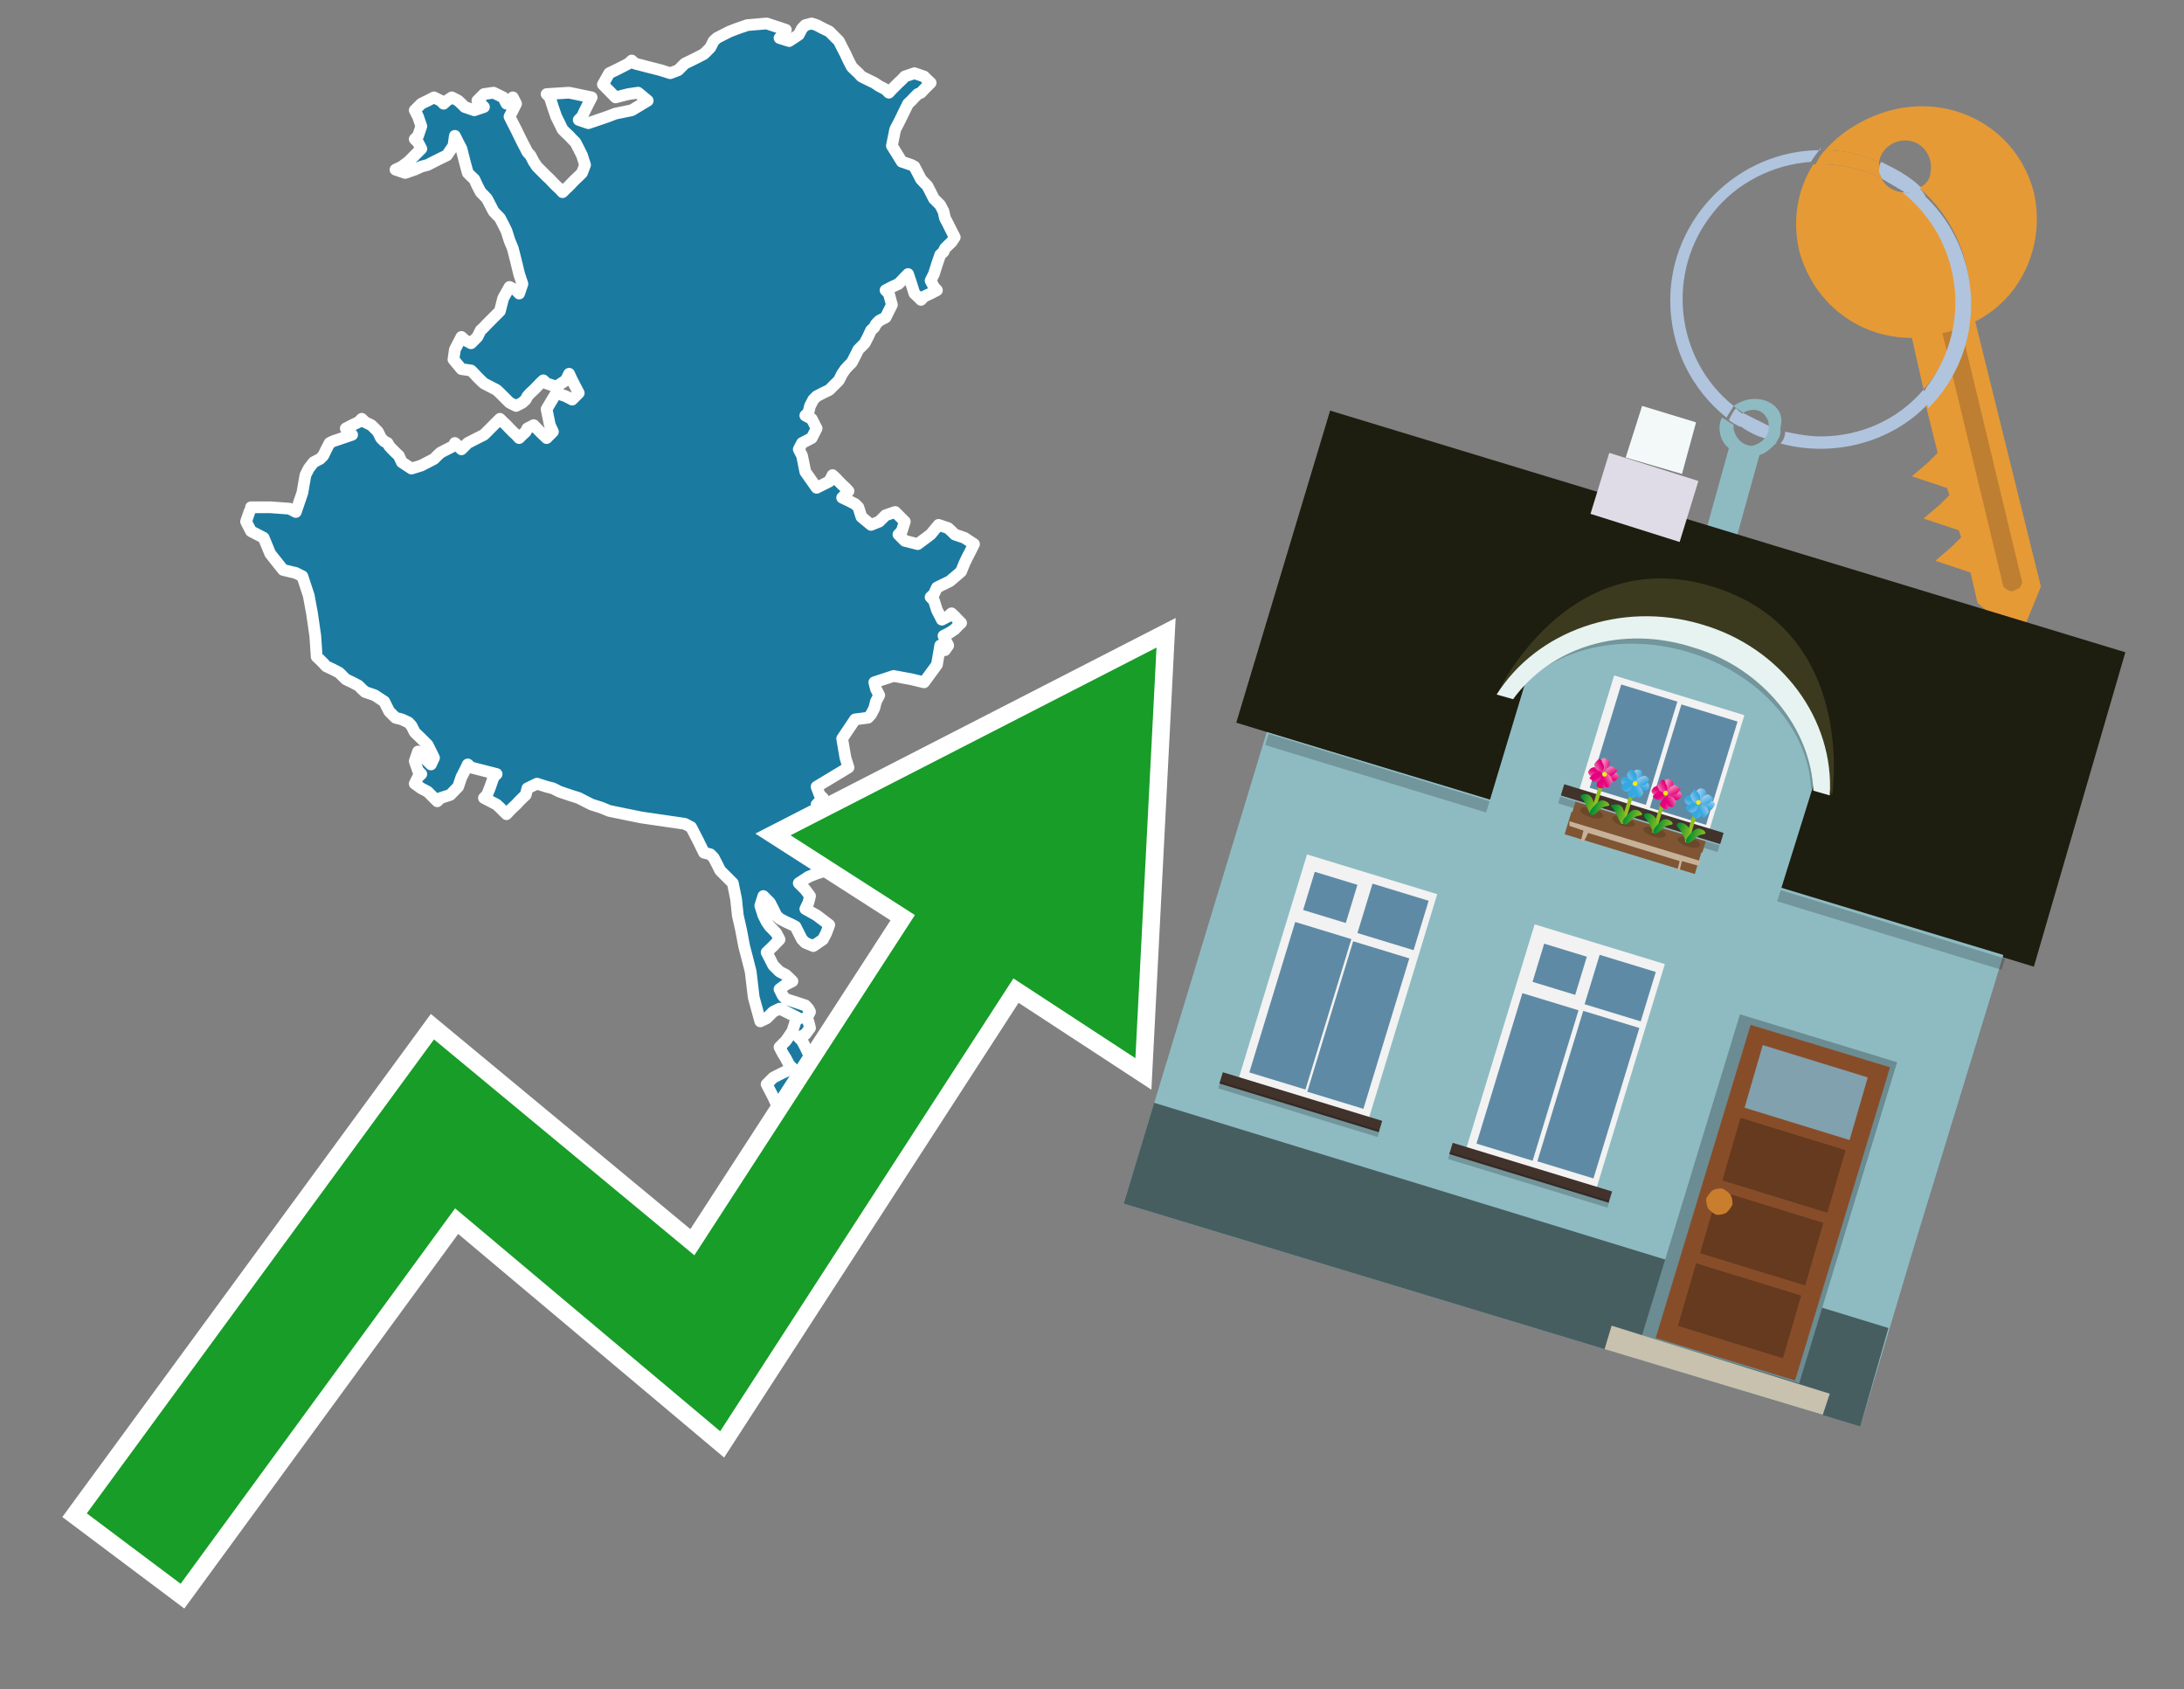
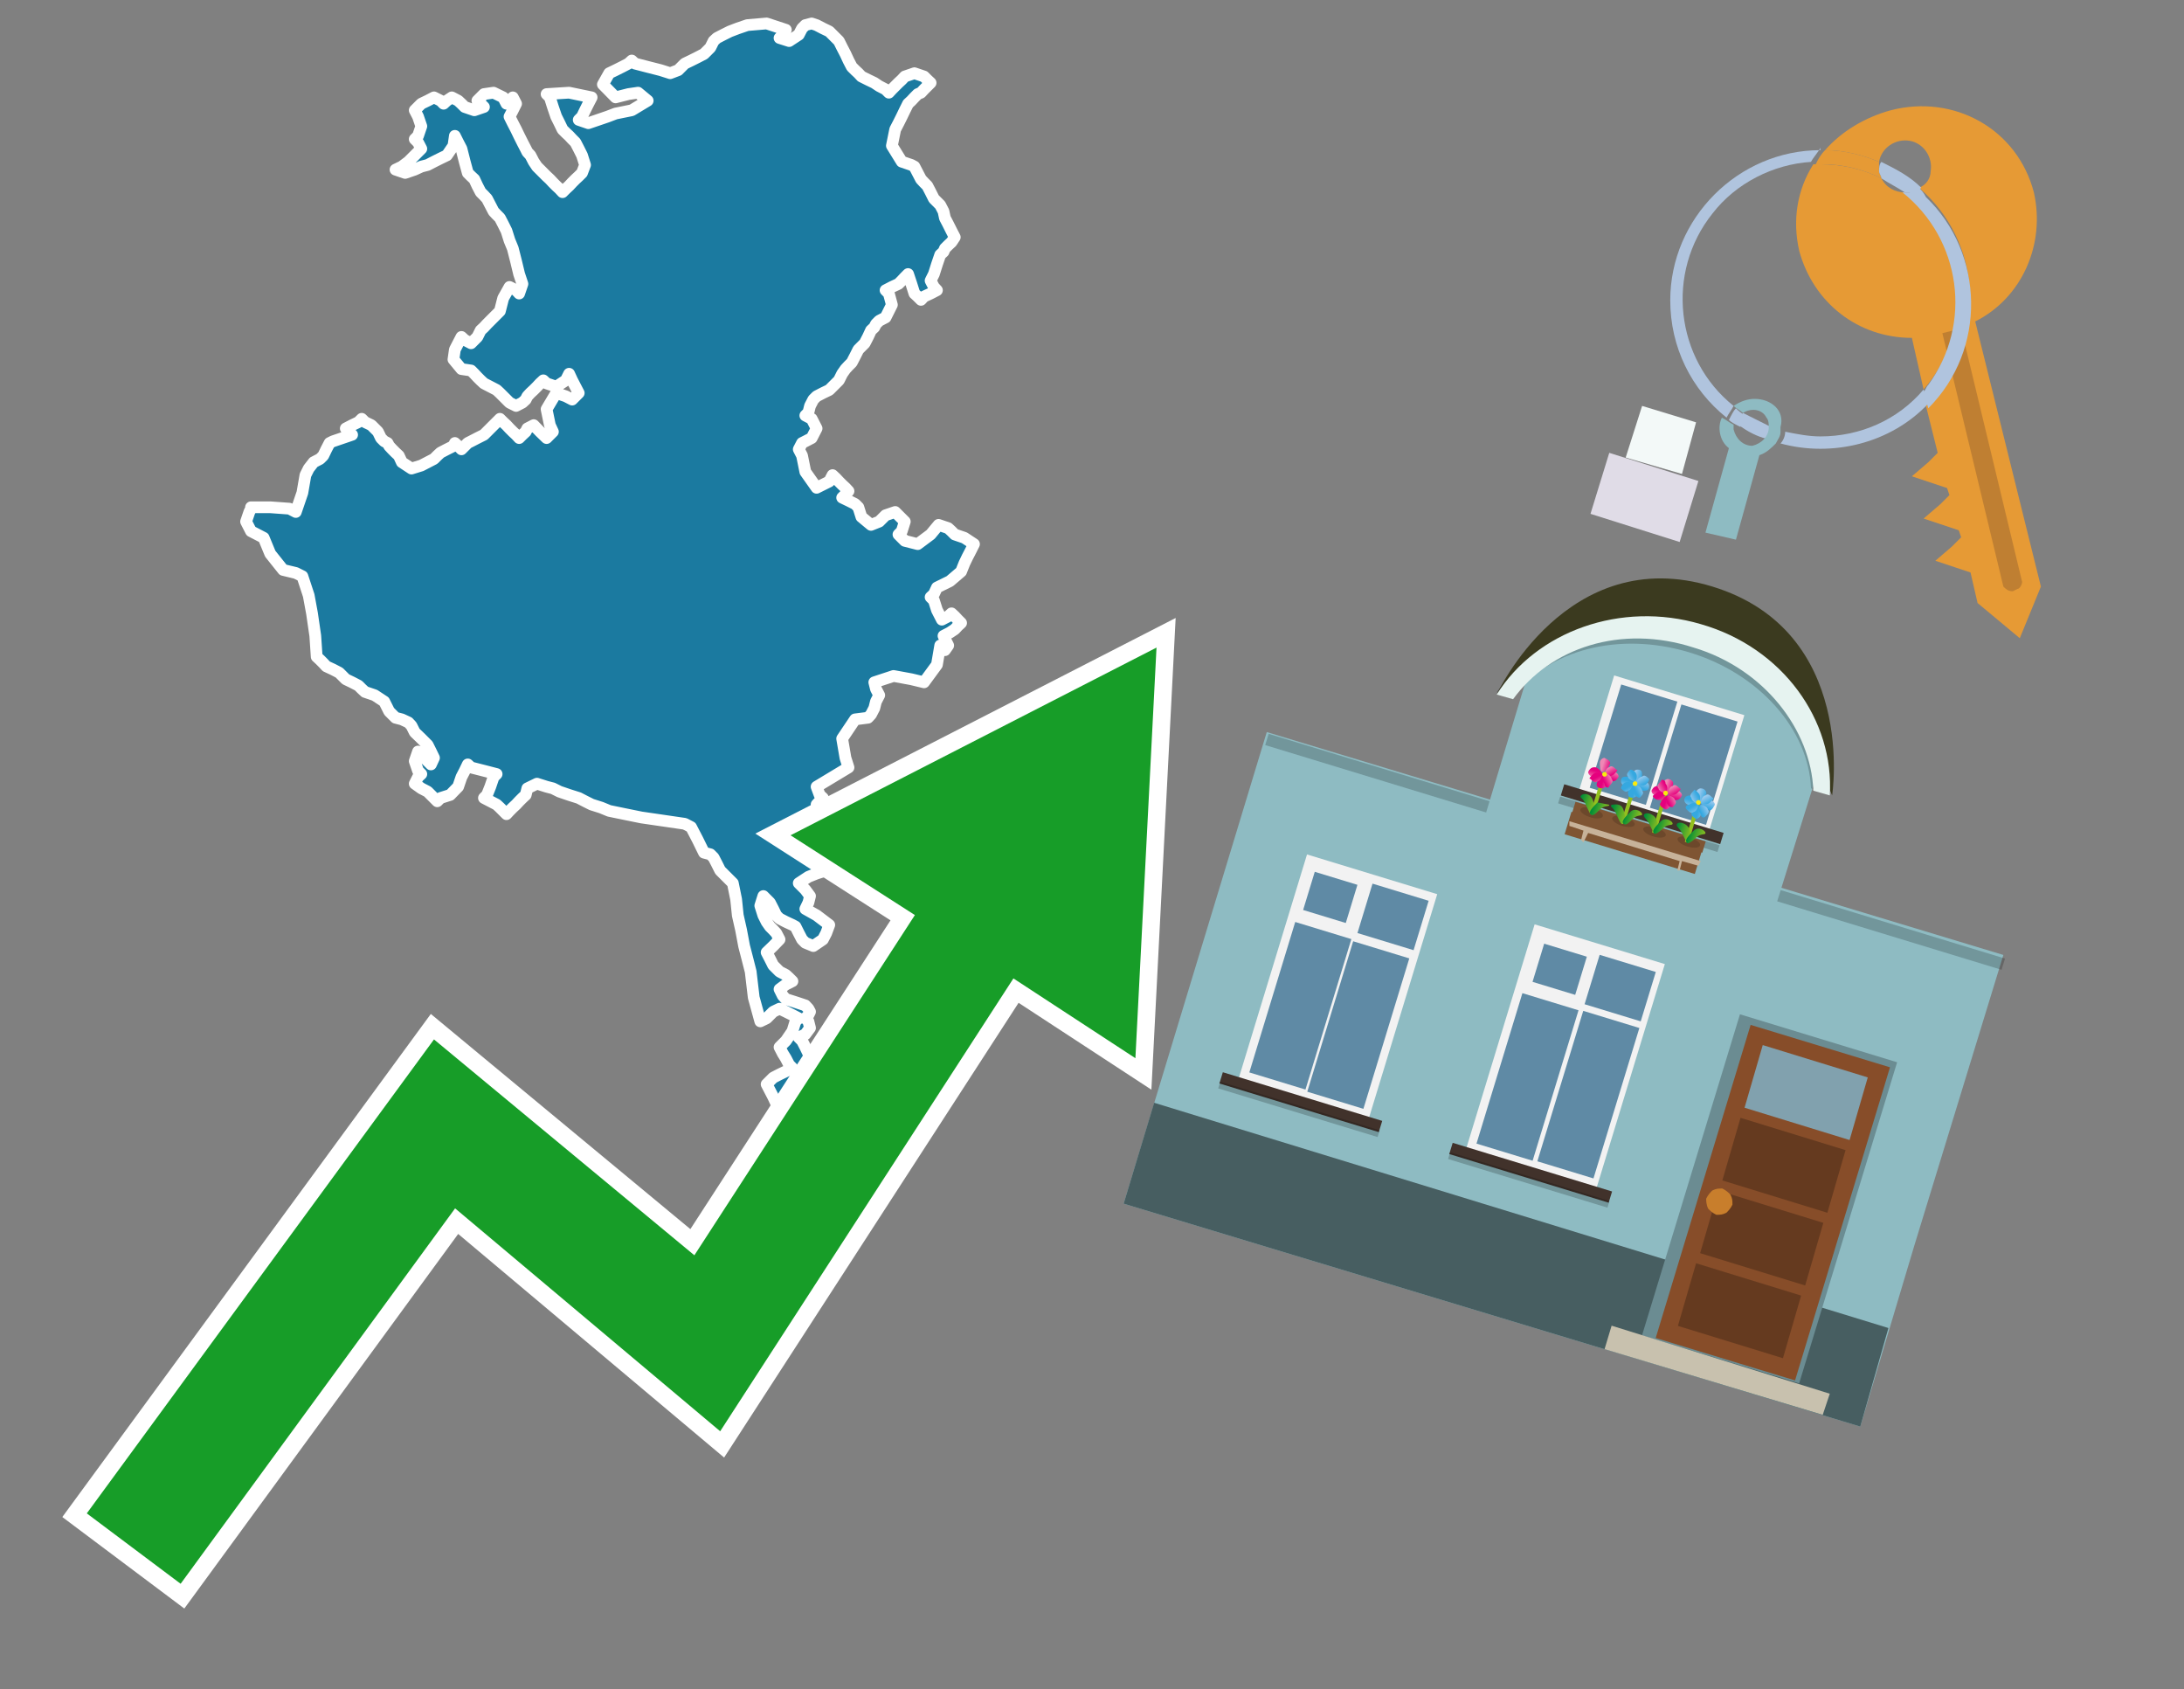
<svg xmlns="http://www.w3.org/2000/svg" version="1.1" id="Text" x="0px" y="0px" width="93.1px" height="72px" viewBox="0 0 93.1 72" style="enable-background:new 0 0 93.1 72;" xml:space="preserve">
  <rect x="0" y="0" width="93.1" height="72" fill="#808080" stroke="none" />
  <style type="text/css">
	.st0{fill:#1B7AA0;stroke:#FFFFFF;stroke-width:0.5;stroke-linejoin:round;}
	.st1{fill:none;stroke:#FFFFFF;stroke-width:1.5;stroke-miterlimit:10;}
	.st2{fill:#179D28;}
	.st3{fill:#E69A35;}
	.st4{fill:#B0C4DE;}
	.st5{fill:#8EBBC2;}
	.st6{fill:#BF7F32;}
	.st7{fill-rule:evenodd;clip-rule:evenodd;fill:#1D1D10;}
	.st8{fill-rule:evenodd;clip-rule:evenodd;fill:#8EBBC2;}
	.st9{opacity:0.2;fill-rule:evenodd;clip-rule:evenodd;}
	.st10{fill-rule:evenodd;clip-rule:evenodd;fill:#475E61;}
	.st11{fill-rule:evenodd;clip-rule:evenodd;fill:#E0DCE7;}
	.st12{fill-rule:evenodd;clip-rule:evenodd;fill:#F3F9F8;}
	.st13{fill:#3B3A1F;}
	.st14{fill:none;}
	.st15{opacity:0.2;}
	.st16{fill:#E6F3F0;}
	.st17{fill-rule:evenodd;clip-rule:evenodd;fill:#F2F2F2;}
	.st18{fill-rule:evenodd;clip-rule:evenodd;fill:#5F8AA5;}
	.st19{fill-rule:evenodd;clip-rule:evenodd;fill:#41322B;}
	.st20{fill:#7F5533;}
	.st21{opacity:0.3;fill-rule:evenodd;clip-rule:evenodd;fill:#422918;}
	.st22{fill-rule:evenodd;clip-rule:evenodd;fill:none;stroke:#93C01F;stroke-width:0.163;stroke-miterlimit:10;}
	.st23{fill-rule:evenodd;clip-rule:evenodd;fill:url(#SVGID_1_);}
	.st24{fill-rule:evenodd;clip-rule:evenodd;fill:url(#SVGID_00000147199887976991417840000017060033668658654888_);}
	.st25{fill-rule:evenodd;clip-rule:evenodd;fill:url(#SVGID_00000119100057019754039620000002654043006807765892_);}
	.st26{fill-rule:evenodd;clip-rule:evenodd;fill:url(#SVGID_00000142178469925681113880000013737551581527023037_);}
	.st27{fill-rule:evenodd;clip-rule:evenodd;fill:url(#SVGID_00000130605889322301362190000001033101833760859530_);}
	.st28{fill-rule:evenodd;clip-rule:evenodd;fill:url(#SVGID_00000105412422539227182930000013269769573446162822_);}
	.st29{fill-rule:evenodd;clip-rule:evenodd;fill:url(#SVGID_00000034768288925222426730000007120478709214298046_);}
	.st30{fill-rule:evenodd;clip-rule:evenodd;fill:url(#SVGID_00000072258718851645932440000014155807514115551646_);}
	.st31{fill-rule:evenodd;clip-rule:evenodd;fill:#FCEA0D;}
	.st32{fill:url(#SVGID_00000031203341764097408280000017584752814853104004_);}
	.st33{fill:url(#SVGID_00000015339130713726927340000010859631377812687286_);}
	.st34{fill-rule:evenodd;clip-rule:evenodd;fill:url(#SVGID_00000093855168313684568260000004388737810892686471_);}
	.st35{fill-rule:evenodd;clip-rule:evenodd;fill:url(#SVGID_00000091720330390925694760000005926885975535514015_);}
	.st36{fill-rule:evenodd;clip-rule:evenodd;fill:url(#SVGID_00000178890672406348987320000006568147122854179260_);}
	.st37{fill-rule:evenodd;clip-rule:evenodd;fill:url(#SVGID_00000159452364616107202220000009401020631095420558_);}
	.st38{fill-rule:evenodd;clip-rule:evenodd;fill:url(#SVGID_00000048461151531005152500000000878274421039077765_);}
	.st39{fill-rule:evenodd;clip-rule:evenodd;fill:url(#SVGID_00000132780239727038143960000016834247393723294350_);}
	.st40{fill-rule:evenodd;clip-rule:evenodd;fill:url(#SVGID_00000012472278850535010210000005222221252318305967_);}
	.st41{fill-rule:evenodd;clip-rule:evenodd;fill:url(#SVGID_00000105427239996329959590000007249811026464390582_);}
	.st42{fill:url(#SVGID_00000153682254202520457620000015771916768976071051_);}
	.st43{fill:url(#SVGID_00000072245302877456385120000018230916921583248001_);}
	.st44{fill-rule:evenodd;clip-rule:evenodd;fill:url(#SVGID_00000174569802242929870250000007503865580064565693_);}
	.st45{fill-rule:evenodd;clip-rule:evenodd;fill:url(#SVGID_00000112608849279386525110000000934958447990138799_);}
	.st46{fill-rule:evenodd;clip-rule:evenodd;fill:url(#SVGID_00000068642225728236549170000014919951340131103924_);}
	.st47{fill-rule:evenodd;clip-rule:evenodd;fill:url(#SVGID_00000139990489025208860150000012373376016562075835_);}
	.st48{fill-rule:evenodd;clip-rule:evenodd;fill:url(#SVGID_00000062187292160319757020000005113247798754902420_);}
	.st49{fill-rule:evenodd;clip-rule:evenodd;fill:url(#SVGID_00000020364771186406142920000015079966574995150763_);}
	.st50{fill-rule:evenodd;clip-rule:evenodd;fill:url(#SVGID_00000001657792938162727100000015703591034140404888_);}
	.st51{fill-rule:evenodd;clip-rule:evenodd;fill:url(#SVGID_00000006703903970736780950000015937648447960843424_);}
	.st52{fill:url(#SVGID_00000014597975297000820160000016463550394374607258_);}
	.st53{fill:url(#SVGID_00000039111194219393454810000015901508506182372759_);}
	.st54{fill-rule:evenodd;clip-rule:evenodd;fill:url(#SVGID_00000107556860057645013640000018248599618872780190_);}
	.st55{fill-rule:evenodd;clip-rule:evenodd;fill:url(#SVGID_00000159428692395741507660000017080560926361786515_);}
	.st56{fill-rule:evenodd;clip-rule:evenodd;fill:url(#SVGID_00000065791006625351656570000008440546761607548082_);}
	.st57{fill-rule:evenodd;clip-rule:evenodd;fill:url(#SVGID_00000034794475351511544080000010253045246873451149_);}
	.st58{fill-rule:evenodd;clip-rule:evenodd;fill:url(#SVGID_00000146473550525117038820000007639223437674351778_);}
	.st59{fill-rule:evenodd;clip-rule:evenodd;fill:url(#SVGID_00000050660401841560505840000014515373575877084832_);}
	.st60{fill-rule:evenodd;clip-rule:evenodd;fill:url(#SVGID_00000176747008711077000650000017764519850721789615_);}
	.st61{fill-rule:evenodd;clip-rule:evenodd;fill:url(#SVGID_00000072264237932480828080000013183982979132440499_);}
	.st62{fill:url(#SVGID_00000083779732819491929130000004237947519958375332_);}
	.st63{fill:url(#SVGID_00000158742098818175326420000005617390936770971563_);}
	.st64{fill:#C7B299;}
	.st65{fill-rule:evenodd;clip-rule:evenodd;fill:#6B8C92;}
	.st66{fill:#874D29;}
	.st67{fill:#81A1AE;}
	.st68{fill:#653A1F;}
	.st69{fill:#C87E2C;}
	.st70{fill-rule:evenodd;clip-rule:evenodd;fill:#C8C1AE;}
</style>
  <path class="st0" d="M39.39,46.48L39.81,46.21L40.22,46.34L40.28,46.48L40.42,46.62L39.87,46.75L39.39,46.75ZM11.52,21.62L12.34,21.68L12.61,21.82L12.89,21.0L13.02,20.25L13.16,19.97L13.37,19.7L13.64,19.56L13.78,19.42L13.91,19.15L14.05,18.88L14.19,18.81L14.6,18.67L15.01,18.53L14.87,18.4L14.74,18.26L15.01,18.12L15.28,17.99L15.42,17.85L15.56,17.99L15.83,18.12L16.11,18.4L16.24,18.67L16.38,18.81L16.52,18.88L16.59,19.01L16.72,19.15L16.86,19.29L17.0,19.42L17.13,19.7L17.54,19.97L17.96,19.84L18.23,19.7L18.5,19.56L18.64,19.42L18.78,19.29L19.05,19.15L19.33,19.01L19.39,18.88L19.53,19.01L19.67,19.15L19.81,19.01L19.94,18.88L20.08,18.81L20.35,18.67L20.63,18.53L20.76,18.4L20.9,18.26L21.04,18.12L21.17,17.99L21.31,17.85L21.45,17.99L21.59,18.12L21.72,18.26L21.86,18.4L22.0,18.53L22.13,18.67L22.27,18.53L22.41,18.4L22.48,18.26L22.75,18.12L23.02,18.4L23.3,18.67L23.57,18.4L23.44,18.12L23.3,17.44L23.71,16.75L24.12,16.89L24.39,17.03L24.67,16.75L24.53,16.48L24.39,16.21L24.26,15.93L24.12,16.21L23.71,16.48L23.3,16.34L23.16,16.21L23.02,16.34L22.89,16.48L22.75,16.62L22.61,16.75L22.48,16.89L22.41,17.03L22.27,17.16L22.0,17.3L21.72,17.16L21.59,17.03L21.45,16.89L21.31,16.75L21.17,16.62L20.9,16.48L20.63,16.34L20.49,16.21L20.35,16.07L20.22,15.93L20.08,15.79L19.67,15.73L19.33,15.32L19.39,14.9L19.53,14.63L19.67,14.36L19.81,14.49L20.08,14.63L20.35,14.36L20.49,14.08L20.63,13.95L20.76,13.81L20.9,13.67L21.04,13.53L21.17,13.4L21.31,13.26L21.45,12.71L21.72,12.23L22.0,12.37L22.13,12.51L22.27,12.1L22.13,11.68L22.0,11.14L21.86,10.59L21.72,10.25L21.59,9.84L21.45,9.56L21.31,9.29L21.17,9.15L21.04,9.01L20.9,8.74L20.76,8.47L20.63,8.33L20.49,8.19L20.35,7.92L20.22,7.64L20.08,7.51L19.94,7.37L19.81,6.89L19.67,6.34L19.53,6.07L19.39,5.79L19.33,6.21L19.05,6.62L18.78,6.75L18.5,6.89L18.23,7.03L17.96,7.1L17.68,7.23L17.27,7.37L16.86,7.23L17.13,7.1L17.41,6.89L17.68,6.62L17.96,6.34L17.82,6.07L17.68,5.93L17.82,5.79L17.96,5.38L17.82,4.97L17.68,4.7L17.96,4.42L18.23,4.29L18.5,4.15L18.78,4.29L18.91,4.42L19.05,4.29L19.26,4.15L19.53,4.29L19.67,4.42L19.81,4.56L20.22,4.7L20.63,4.56L20.49,4.42L20.35,4.29L20.49,4.15L20.63,4.01L21.04,3.95L21.45,4.15L21.59,4.42L21.72,4.29L21.86,4.15L22.0,4.42L21.86,4.7L21.72,4.97L21.86,5.25L22.0,5.52L22.13,5.79L22.27,6.07L22.41,6.34L22.48,6.48L22.61,6.62L22.75,6.89L22.89,7.1L23.02,7.23L23.16,7.37L23.3,7.51L23.44,7.64L23.57,7.78L23.71,7.92L23.85,8.05L23.98,8.19L24.12,8.05L24.26,7.92L24.39,7.78L24.53,7.64L24.67,7.51L24.81,7.37L24.94,7.03L24.81,6.62L24.67,6.34L24.53,6.07L24.39,5.93L24.26,5.79L24.12,5.66L23.98,5.52L23.85,5.25L23.71,4.97L23.57,4.56L23.44,4.15L23.3,4.01L24.26,3.95L25.22,4.15L25.08,4.42L24.94,4.7L24.81,4.97L24.67,5.11L25.08,5.25L25.49,5.11L25.9,4.97L26.24,4.84L26.93,4.7L27.61,4.29L27.2,3.95L26.79,4.01L26.24,4.15L25.7,3.6L25.97,3.12L26.24,2.99L26.52,2.85L26.79,2.71L26.93,2.58L27.07,2.71L27.61,2.85L28.16,2.99L28.57,3.12L28.91,2.99L29.05,2.85L29.19,2.71L29.46,2.58L29.74,2.44L30.01,2.3L30.28,2.03L30.42,1.75L30.56,1.62L30.83,1.48L31.11,1.34L31.45,1.21L31.86,1.07L32.68,1.0L33.5,1.27L33.37,1.48L33.23,1.62L33.64,1.75L34.05,1.48L34.19,1.21L34.33,1.07L34.6,1.0L34.81,1.07L35.08,1.21L35.35,1.34L35.49,1.48L35.63,1.62L35.76,1.75L35.9,2.03L36.04,2.3L36.17,2.58L36.31,2.85L36.45,2.99L36.59,3.12L36.72,3.26L37.0,3.4L37.27,3.53L37.48,3.67L37.75,3.81L37.89,3.95L38.02,3.81L38.16,3.67L38.3,3.53L38.44,3.4L38.57,3.26L38.98,3.12L39.39,3.26L39.53,3.4L39.67,3.53L39.53,3.67L39.39,3.81L39.26,3.95L39.12,4.01L38.98,4.15L38.85,4.29L38.71,4.42L38.57,4.7L38.44,4.97L38.3,5.25L38.16,5.52L38.02,6.21L38.44,6.89L38.85,7.03L38.98,7.1L39.12,7.37L39.26,7.64L39.39,7.78L39.53,7.92L39.67,8.19L39.81,8.47L39.94,8.6L40.08,8.74L40.22,9.01L40.28,9.29L40.42,9.56L40.56,9.84L40.7,10.11L40.56,10.32L40.42,10.45L40.28,10.59L40.22,10.73L40.08,10.86L39.94,11.27L39.81,11.68L39.67,11.96L39.81,12.23L39.94,12.37L39.67,12.51L39.39,12.64L39.26,12.78L39.12,12.64L38.98,12.51L38.85,12.1L38.71,11.68L38.57,11.82L38.44,11.96L38.3,12.1L38.02,12.23L37.75,12.37L37.89,12.51L38.02,12.99L37.75,13.53L37.48,13.67L37.34,13.81L37.27,13.95L37.13,14.08L37.0,14.36L36.86,14.63L36.72,14.77L36.59,14.9L36.45,15.18L36.31,15.45L36.17,15.59L36.04,15.73L35.9,15.93L35.76,16.21L35.63,16.34L35.49,16.48L35.35,16.62L35.08,16.75L34.81,16.89L34.67,17.03L34.53,17.3L34.46,17.58L34.33,17.71L34.6,17.85L34.81,18.26L34.6,18.67L34.33,18.81L34.19,18.88L34.05,19.15L34.19,19.42L34.33,20.11L34.81,20.79L35.35,20.52L35.49,20.25L35.63,20.38L35.76,20.52L35.9,20.66L36.04,20.79L36.17,20.93L36.04,21.07L35.9,21.21L36.17,21.34L36.45,21.48L36.59,21.62L36.72,22.03L37.13,22.37L37.48,22.23L37.61,22.1L37.75,21.96L38.16,21.82L38.57,22.23L38.44,22.64L38.3,22.78L38.44,22.92L38.57,23.05L39.12,23.19L39.67,22.78L40.01,22.37L40.42,22.51L40.56,22.64L40.7,22.78L41.11,22.92L41.52,23.19L41.38,23.47L41.24,23.74L41.11,24.01L40.97,24.36L40.49,24.77L39.94,25.04L39.81,25.32L39.67,25.45L39.81,25.59L39.94,26.0L40.15,26.41L40.42,26.27L40.56,26.14L40.7,26.27L40.83,26.41L40.97,26.55L40.83,26.68L40.7,26.82L40.49,26.96L40.22,27.1L40.28,27.23L40.42,27.51L40.28,27.71L40.22,27.58L40.08,27.51L39.94,28.33L39.39,29.08L38.85,28.95L38.09,28.81L37.27,29.08L37.34,29.36L37.48,29.63L37.34,29.9L37.27,30.18L37.13,30.45L37.0,30.59L36.45,30.66L35.9,31.48L36.04,32.3L36.17,32.71L35.49,33.12L34.81,33.53L34.94,33.88L35.08,34.01L34.94,34.15L34.81,34.29L34.94,34.42L35.08,34.56L35.63,34.7L36.17,34.97L36.04,35.25L35.9,35.79L35.76,36.34L35.63,36.68L35.22,37.1L34.81,37.23L34.46,37.37L34.05,37.64L34.33,37.92L34.53,38.19L34.46,38.47L34.33,38.74L34.81,39.01L35.35,39.42L35.22,39.77L35.08,40.04L34.67,40.32L34.33,40.18L34.19,40.04L34.05,39.77L33.91,39.49L33.78,39.42L33.5,39.29L33.23,39.15L33.09,39.01L32.96,38.74L32.82,38.47L32.68,38.33L32.54,38.19L32.41,38.6L32.54,39.01L32.68,39.29L32.82,39.49L32.96,39.63L33.09,39.77L33.23,40.04L32.96,40.32L32.68,40.59L32.82,40.86L32.96,41.14L33.23,41.41L33.5,41.55L33.64,41.68L33.78,41.82L33.5,41.96L33.23,42.16L33.37,42.44L33.5,42.58L33.91,42.71L34.33,42.85L34.46,42.99L34.53,43.12L34.46,43.26L34.33,43.4L34.46,43.53L34.53,43.81L34.33,44.08L34.05,44.22L34.19,44.36L34.33,44.63L34.46,44.9L34.53,44.77L35.63,44.63L36.72,44.97L36.86,45.38L37.0,45.66L37.13,45.93L37.27,46.07L37.96,46.21L38.57,46.07L38.71,45.93L38.85,45.66L39.26,45.38L39.67,45.66L39.53,45.93L39.39,46.07L39.26,46.21L39.12,46.48L39.26,46.75L39.39,47.03L39.53,47.3L39.67,47.71L39.12,48.12L38.57,48.19L38.3,48.33L38.02,48.12L37.48,47.85L37.0,48.12L36.72,48.33L36.45,48.6L36.86,48.88L37.27,49.01L37.34,49.15L37.48,49.42L37.0,49.7L36.45,49.84L35.9,49.97L35.35,50.11L35.49,50.25L35.63,50.38L35.49,50.52L35.35,50.66L34.81,50.79L34.33,50.86L33.91,51.0L33.5,50.32L33.37,49.7L33.23,49.29L33.37,48.88L33.5,49.01L33.64,49.15L33.78,49.42L33.91,49.7L34.05,49.42L34.19,49.15L34.33,49.01L34.46,48.88L34.53,48.47L34.46,48.12L34.33,47.44L33.78,46.75L33.23,46.89L33.09,47.03L32.96,46.75L32.82,46.48L32.68,46.21L32.96,45.93L33.23,45.79L33.5,45.66L33.78,45.52L33.64,45.38L33.5,45.11L33.37,44.9L33.23,44.63L33.5,44.36L33.78,43.95L33.91,43.53L34.05,43.4L33.78,43.26L33.5,43.12L33.23,42.99L32.96,43.12L32.82,43.26L32.68,43.4L32.41,43.53L32.13,42.51L32.0,41.41L31.86,40.86L31.72,40.32L31.59,39.63L31.45,39.01L31.38,38.33L31.24,37.64L31.11,37.51L30.97,37.37L30.83,37.23L30.7,37.1L30.56,36.82L30.42,36.55L30.28,36.41L30.01,36.34L29.74,35.79L29.46,35.25L29.19,35.11L28.23,34.97L27.34,34.84L26.65,34.7L25.97,34.56L25.63,34.42L25.22,34.29L24.94,34.15L24.67,34.01L24.26,33.88L23.85,33.74L23.57,33.6L23.3,33.53L22.89,33.4L22.48,33.6L22.41,33.88L22.27,34.01L22.13,34.15L22.0,34.29L21.86,34.42L21.72,34.56L21.59,34.7L21.45,34.56L21.31,34.42L21.17,34.29L20.9,34.15L20.63,34.01L20.76,33.88L20.9,33.53L21.04,33.12L21.17,32.99L20.63,32.85L20.08,32.71L19.94,32.58L19.81,32.85L19.67,33.12L19.53,33.53L19.19,33.88L18.78,34.01L18.64,34.15L18.5,34.01L18.37,33.88L18.23,33.74L17.96,33.6L17.68,33.4L17.82,33.12L17.96,32.99L17.82,32.85L17.68,32.44L17.82,32.03L17.96,32.16L18.09,32.3L18.23,32.44L18.37,32.58L18.5,32.3L18.37,32.03L18.23,31.75L17.96,31.48L17.68,31.21L17.54,30.93L17.41,30.79L17.13,30.66L16.86,30.59L16.72,30.45L16.59,30.32L16.52,30.18L16.38,29.9L15.97,29.63L15.56,29.49L15.42,29.36L15.28,29.22L15.01,29.08L14.74,28.95L14.6,28.81L14.46,28.67L14.19,28.53L13.91,28.4L13.78,28.26L13.64,28.12L13.5,27.99L13.44,27.1L13.3,26.14L13.16,25.38L12.89,24.56L12.61,24.42L12.07,24.29L11.52,23.6L11.24,22.92L10.97,22.78L10.7,22.64L10.49,22.23L10.63,21.82L10.7,21.68L10.7,21.62Z" />
  <polygon class="st1" points="49.3,27.6 33.7,35.6 39,39 29.6,53.5 18.5,44.3 3.7,64.5 7.7,67.5 19.4,51.5 30.7,61 43.2,41.7   48.4,45.1 " />
  <polygon class="st2" points="49.3,27.6 33.7,35.6 39,39 29.6,53.5 18.5,44.3 3.7,64.5 7.7,67.5 19.4,51.5 30.7,61 43.2,41.7   48.4,45.1 " />
  <path class="st3" d="M80.2,7.6c0-0.1-0.1-0.2-0.1-0.3c0-0.1,0-0.3,0-0.4c-0.7-0.3-1.5-0.5-2.3-0.5c-0.2,0.2-0.3,0.4-0.4,0.6  c0.1,0,0.2,0,0.3,0C78.5,7,79.4,7.2,80.2,7.6z" />
  <path class="st4" d="M77.6,6.4c-3.5,0-6.4,2.9-6.4,6.4c0,2,0.9,3.8,2.4,5c0.1-0.2,0.2-0.3,0.3-0.5c-2.5-2-2.9-5.7-0.9-8.2  c1-1.3,2.6-2.1,4.2-2.2c0.1-0.2,0.3-0.4,0.4-0.6V6.4z" />
  <path class="st3" d="M84.2,13.7c2-1,3-3.3,2.5-5.5C86,5.5,83.3,4,80.6,4.7c-1.1,0.3-2.1,0.9-2.8,1.7c0.8,0,1.6,0.2,2.3,0.5  c0.1-0.6,0.7-1,1.3-0.9c0.6,0.1,1,0.7,0.9,1.3c0,0.3-0.2,0.6-0.5,0.7c2.7,2.3,2.9,6.4,0.6,9c-0.1,0.1-0.2,0.2-0.3,0.3l0.5,2  l-0.4,0.4l-0.7,0.6l0.9,0.3l0.6,0.2l0.1,0.3l-0.4,0.4L82,22.1l0.9,0.3l0.6,0.2l0.1,0.3l-0.4,0.4l-0.7,0.6l0.9,0.3l0.6,0.2l0.3,1.3  l1.8,1.5L87,25L84.2,13.7z" />
  <path class="st3" d="M81.2,8.2c-0.4,0-0.8-0.2-1-0.6C79.4,7.2,78.5,7,77.6,7c-0.1,0-0.2,0-0.3,0c-0.7,1.1-0.9,2.4-0.6,3.7  c0.6,2.2,2.5,3.7,4.8,3.7l0.5,2.2c2.1-2.4,1.9-6.1-0.6-8.2C81.3,8.3,81.2,8.3,81.2,8.2z" />
  <path class="st4" d="M74.1,18.1c0.4,0.3,0.8,0.5,1.2,0.6c0.1-0.1,0.2-0.3,0.2-0.5l0,0c-0.4-0.2-0.8-0.4-1.2-0.6  C74.2,17.8,74.1,17.9,74.1,18.1z" />
  <path class="st4" d="M74.4,17.7c-0.2-0.1-0.3-0.2-0.4-0.3c-0.1,0.1-0.2,0.3-0.3,0.5c0.1,0.1,0.3,0.2,0.5,0.3  C74.1,17.9,74.2,17.8,74.4,17.7z" />
  <path class="st5" d="M74.8,17c-0.3,0-0.6,0.1-0.9,0.3c0.1,0.1,0.3,0.2,0.4,0.3c0.3-0.2,0.8-0.2,1,0.2c0.1,0.1,0.1,0.3,0.1,0.4l0,0  c0,0.4-0.3,0.7-0.7,0.8c-0.4,0-0.7-0.3-0.8-0.7c0,0,0,0,0-0.1v-0.1c-0.2-0.1-0.3-0.2-0.5-0.3c-0.2,0.4-0.1,1,0.3,1.3l-1,3.6L74,23  l1-3.6c0.3-0.1,0.5-0.3,0.7-0.5c0.1-0.2,0.2-0.3,0.2-0.5c0-0.1,0-0.1,0-0.2C76.1,17.5,75.5,17,74.8,17z" />
  <path class="st6" d="M86,25.1l-0.2,0.1c-0.2,0-0.3-0.1-0.4-0.2l0,0l-2.6-10.8l0.8-0.2l2.6,10.8C86.2,24.9,86.1,25.1,86,25.1L86,25.1  z" />
  <path class="st4" d="M80.1,7.3c0,0.1,0.1,0.2,0.1,0.3c0.3,0.2,0.7,0.4,1,0.6c0.1,0,0.2,0,0.3,0c0.1,0,0.3-0.1,0.4-0.2  c-0.5-0.5-1.1-0.8-1.7-1.1C80.1,7,80.1,7.2,80.1,7.3z" />
  <path class="st4" d="M77.6,18.6c-0.5,0-1-0.1-1.5-0.2c0,0.2-0.1,0.4-0.2,0.5c2.2,0.6,4.7,0,6.3-1.7L82,16.6  C80.9,17.9,79.3,18.6,77.6,18.6z" />
  <path class="st4" d="M81.8,8c-0.1,0.1-0.2,0.1-0.4,0.2c-0.1,0-0.2,0-0.3,0c2.5,2,3,5.6,1.1,8.2c-0.1,0.1-0.1,0.2-0.2,0.3l0.2,0.7  c2.5-2.5,2.4-6.6-0.1-9C82,8.2,81.9,8.1,81.8,8L81.8,8z" />
  <g>
-     <polygon class="st7" points="86.7,41.2 52.7,30.8 56.7,17.5 90.6,27.8 86.7,41.2  " />
    <polygon class="st8" points="81.6,53.1 85.4,40.7 54,31.2 47.9,51.3 79.3,60.8  " />
    <rect x="53.3" y="36" transform="matrix(0.957 0.292 -0.292 0.957 13.584 -18.739)" class="st9" width="32.8" height="0.5" />
    <polygon class="st10" points="79.3,60.8 80.5,56.6 49.2,47 47.9,51.3 79.3,60.8  " />
    <polygon class="st11" points="72.4,20.5 68.6,19.3 67.8,21.9 71.6,23.1 72.4,20.5  " />
    <polygon class="st12" points="72.3,18 70,17.3 69.3,19.5 71.7,20.2 72.3,18  " />
    <g>
      <path class="st13" d="M73,25c-6.2-1.9-9.2,4.6-9.2,4.6l2.6-1.8L76.9,31l1.2,2.9C78.1,33.9,79.2,26.9,73,25z" />
      <path class="st5" d="M77,30.6c-2.7-3.5-6.2-4.5-10.3-3.1l-1.5,1l-1.9,6.3l12.4,3.8l2-6.4L77,30.6z" />
      <g>
        <polygon class="st14" points="69.7,25.6 67.8,26.9 76.3,29.5 75.4,27.3    " />
      </g>
      <path class="st15" d="M72.4,27c-3.4-1-6.9,0.1-8.6,2.5l0.7,0.2c1.5-2,4.5-2.8,7.5-1.9c3,0.9,5.1,3.3,5.2,5.8l0.7,0.2    C78.1,31,75.8,28.1,72.4,27z" />
      <path class="st16" d="M72.5,26.6c-3.4-1-7,0.3-8.7,3l0.7,0.2c1.6-2.2,4.6-3.2,7.7-2.2c3,0.9,5,3.5,5.1,6.1l0.7,0.2    C78.2,30.7,76,27.6,72.5,26.6z" />
    </g>
    <g>
      <rect x="63.8" y="40" transform="matrix(0.957 0.292 -0.292 0.957 16.042 -17.514)" class="st17" width="5.8" height="10.1" />
      <g>
        <rect x="65.6" y="40.3" transform="matrix(0.292 -0.957 0.957 0.292 7.607 92.858)" class="st18" width="1.7" height="1.9" />
        <rect x="61.7" y="44.6" transform="matrix(0.292 -0.957 0.957 0.292 2.242 94.764)" class="st18" width="6.7" height="2.5" />
        <rect x="67.9" y="40.8" transform="matrix(0.292 -0.957 0.957 0.292 8.676 95.867)" class="st18" width="2.2" height="2.5" />
        <rect x="64.3" y="45.4" transform="matrix(0.292 -0.957 0.957 0.292 3.311 97.773)" class="st18" width="6.7" height="2.5" />
      </g>
      <rect x="61.7" y="49.7" transform="matrix(0.957 0.292 -0.292 0.957 17.391 -16.872)" class="st19" width="7.1" height="0.5" />
      <rect x="61.6" y="50.1" transform="matrix(0.957 0.292 -0.292 0.957 17.494 -16.823)" class="st9" width="7.1" height="0.3" />
    </g>
    <g>
      <rect x="54.1" y="37" transform="matrix(0.957 0.292 -0.292 0.957 14.746 -14.79)" class="st17" width="5.8" height="10.1" />
      <g>
        <rect x="55.9" y="37.3" transform="matrix(0.292 -0.957 0.957 0.292 3.531 81.388)" class="st18" width="1.7" height="1.9" />
        <rect x="52" y="41.7" transform="matrix(0.292 -0.957 0.957 0.292 -1.834 83.294)" class="st18" width="6.7" height="2.5" />
        <rect x="58.2" y="37.9" transform="matrix(0.292 -0.957 0.957 0.292 4.601 84.397)" class="st18" width="2.2" height="2.5" />
        <rect x="54.5" y="42.4" transform="matrix(0.292 -0.957 0.957 0.292 -0.764 86.304)" class="st18" width="6.7" height="2.5" />
      </g>
      <rect x="51.9" y="46.7" transform="matrix(0.957 0.292 -0.292 0.957 16.095 -14.148)" class="st19" width="7.1" height="0.5" />
      <rect x="51.8" y="47.1" transform="matrix(0.957 0.292 -0.292 0.957 16.198 -14.1)" class="st9" width="7.1" height="0.3" />
    </g>
    <g>
      <g>
        <rect x="67.9" y="29.5" transform="matrix(-0.957 -0.292 0.292 -0.957 129.149 83.707)" class="st17" width="5.8" height="5.4" />
        <g>
          <rect x="69.8" y="31.4" transform="matrix(0.292 -0.957 0.957 0.292 19.901 92.055)" class="st18" width="4.6" height="2.5" />
          <rect x="67.3" y="30.6" transform="matrix(0.292 -0.957 0.957 0.292 18.831 89.046)" class="st18" width="4.6" height="2.5" />
        </g>
        <rect x="66.5" y="34.6" transform="matrix(-0.957 -0.292 0.292 -0.957 126.866 88.507)" class="st19" width="7.1" height="0.5" />
        <rect x="66.4" y="35" transform="matrix(-0.957 -0.292 0.292 -0.957 126.538 89.196)" class="st9" width="7.1" height="0.3" />
      </g>
      <g>
        <rect x="69.6" y="32.3" transform="matrix(0.292 -0.957 0.957 0.292 15.781 91.824)" class="st20" width="0.5" height="5.8" />
        <g>
          <g>
            <ellipse transform="matrix(0.292 -0.957 0.957 0.292 14.939 89.422)" class="st21" cx="67.8" cy="34.6" rx="0.2" ry="0.5" />
            <g>
              <line class="st22" x1="68.4" y1="33" x2="67.9" y2="34.6" />
              <g>
                <linearGradient id="SVGID_1_" gradientUnits="userSpaceOnUse" x1="83.347" y1="33.132" x2="83.709" y2="33.132" gradientTransform="matrix(0.957 0.292 -0.292 0.957 -1.774 -23.413)">
                  <stop offset="0" style="stop-color:#EF87B5" />
                  <stop offset="0.406" style="stop-color:#EB4B9C" />
                  <stop offset="0.806" style="stop-color:#E71586" />
                  <stop offset="1" style="stop-color:#E5007E" />
                </linearGradient>
                <path class="st23" d="M68.6,32.6c0,0.1-0.2,0.3-0.3,0.3c-0.1,0-0.1-0.3-0.1-0.4c0-0.1,0.1-0.2,0.2-0.2         C68.6,32.4,68.7,32.5,68.6,32.6z" />
                <linearGradient id="SVGID_00000099639683512841434020000017229939049177313185_" gradientUnits="userSpaceOnUse" x1="-416.099" y1="42.099" x2="-415.736" y2="42.099" gradientTransform="matrix(-0.957 -0.292 0.292 -0.957 -341.864 -47.713)">
                  <stop offset="0" style="stop-color:#EF87B5" />
                  <stop offset="0.406" style="stop-color:#EB4B9C" />
                  <stop offset="0.806" style="stop-color:#E71586" />
                  <stop offset="1" style="stop-color:#E5007E" />
                </linearGradient>
                <path style="fill-rule:evenodd;clip-rule:evenodd;fill:url(#SVGID_00000099639683512841434020000017229939049177313185_);" d="         M68.1,33.3c0-0.1,0.2-0.3,0.3-0.3c0.1,0,0.1,0.3,0.1,0.4c0,0.1-0.1,0.2-0.2,0.2C68.1,33.6,68,33.5,68.1,33.3z" />
                <linearGradient id="SVGID_00000029768435785659827910000018024813023927396487_" gradientUnits="userSpaceOnUse" x1="-158.024" y1="-224.943" x2="-157.661" y2="-224.943" gradientTransform="matrix(-0.292 0.957 -0.957 -0.292 -192.503 118.46)">
                  <stop offset="0" style="stop-color:#EF87B5" />
                  <stop offset="0.406" style="stop-color:#EB4B9C" />
                  <stop offset="0.806" style="stop-color:#E71586" />
                  <stop offset="1" style="stop-color:#E5007E" />
                </linearGradient>
                <path style="fill-rule:evenodd;clip-rule:evenodd;fill:url(#SVGID_00000029768435785659827910000018024813023927396487_);" d="         M68.7,33.3c-0.1,0-0.3-0.2-0.3-0.3c0-0.1,0.3-0.1,0.4-0.1s0.2,0.1,0.2,0.2C68.9,33.3,68.8,33.3,68.7,33.3z" />
                <linearGradient id="SVGID_00000145032303084113484830000015853929286353359262_" gradientUnits="userSpaceOnUse" x1="-174.729" y1="300.175" x2="-174.366" y2="300.175" gradientTransform="matrix(0.292 -0.957 0.957 0.292 -168.203 -221.63)">
                  <stop offset="0" style="stop-color:#EF87B5" />
                  <stop offset="0.406" style="stop-color:#EB4B9C" />
                  <stop offset="0.806" style="stop-color:#E71586" />
                  <stop offset="1" style="stop-color:#E5007E" />
                </linearGradient>
                <path style="fill-rule:evenodd;clip-rule:evenodd;fill:url(#SVGID_00000145032303084113484830000015853929286353359262_);" d="         M68,32.7c0.1,0,0.3,0.2,0.3,0.3c0,0.1-0.3,0.1-0.4,0.1s-0.2-0.1-0.2-0.2C67.8,32.7,67.9,32.7,68,32.7z" />
                <linearGradient id="SVGID_00000074427775845729477780000017643515472124512686_" gradientUnits="userSpaceOnUse" x1="16.11" y1="-145.895" x2="16.473" y2="-145.895" gradientTransform="matrix(0.47 0.883 -0.883 0.47 -67.755 87.025)">
                  <stop offset="0" style="stop-color:#EF87B5" />
                  <stop offset="0.406" style="stop-color:#EB4B9C" />
                  <stop offset="0.806" style="stop-color:#E71586" />
                  <stop offset="1" style="stop-color:#E5007E" />
                </linearGradient>
                <path style="fill-rule:evenodd;clip-rule:evenodd;fill:url(#SVGID_00000074427775845729477780000017643515472124512686_);" d="         M68.8,33c-0.1,0.1-0.3,0.1-0.4,0c0-0.1,0.1-0.3,0.2-0.3c0.1-0.1,0.2,0,0.3,0.1C69,32.8,68.9,32.9,68.8,33z" />
                <linearGradient id="SVGID_00000013169035667330148500000009326496245991354033_" gradientUnits="userSpaceOnUse" x1="-348.863" y1="221.126" x2="-348.5" y2="221.126" gradientTransform="matrix(-0.47 -0.883 0.883 -0.47 -291.053 -170.638)">
                  <stop offset="0" style="stop-color:#EF87B5" />
                  <stop offset="0.406" style="stop-color:#EB4B9C" />
                  <stop offset="0.806" style="stop-color:#E71586" />
                  <stop offset="1" style="stop-color:#E5007E" />
                </linearGradient>
                <path style="fill-rule:evenodd;clip-rule:evenodd;fill:url(#SVGID_00000013169035667330148500000009326496245991354033_);" d="         M67.9,33c0.1-0.1,0.3-0.1,0.4,0c0,0.1-0.1,0.3-0.2,0.3c-0.1,0.1-0.2,0-0.3-0.1C67.7,33.2,67.8,33.1,67.9,33z" />
                <linearGradient id="SVGID_00000055704755712614982760000013444032212480758935_" gradientUnits="userSpaceOnUse" x1="-337.051" y1="-157.707" x2="-336.688" y2="-157.707" gradientTransform="matrix(-0.883 0.47 -0.47 -0.883 -302.941 52.479)">
                  <stop offset="0" style="stop-color:#EF87B5" />
                  <stop offset="0.406" style="stop-color:#EB4B9C" />
                  <stop offset="0.806" style="stop-color:#E71586" />
                  <stop offset="1" style="stop-color:#E5007E" />
                </linearGradient>
                <path style="fill-rule:evenodd;clip-rule:evenodd;fill:url(#SVGID_00000055704755712614982760000013444032212480758935_);" d="         M68.4,33.4c-0.1-0.1-0.1-0.3,0-0.4s0.3,0.1,0.3,0.2c0.1,0.1,0,0.2-0.1,0.3C68.6,33.6,68.4,33.6,68.4,33.4z" />
                <linearGradient id="SVGID_00000056400088371726796040000013726864877902187161_" gradientUnits="userSpaceOnUse" x1="4.298" y1="232.939" x2="4.661" y2="232.939" gradientTransform="matrix(0.883 -0.47 0.47 0.883 -45.278 -170.819)">
                  <stop offset="0" style="stop-color:#EF87B5" />
                  <stop offset="0.406" style="stop-color:#EB4B9C" />
                  <stop offset="0.806" style="stop-color:#E71586" />
                  <stop offset="1" style="stop-color:#E5007E" />
                </linearGradient>
-                 <path style="fill-rule:evenodd;clip-rule:evenodd;fill:url(#SVGID_00000056400088371726796040000013726864877902187161_);" d="         M68.3,32.5c0.1,0.1,0.1,0.3,0,0.4c-0.1,0-0.3-0.1-0.3-0.2c-0.1-0.1,0-0.2,0.1-0.3S68.3,32.4,68.3,32.5z" />
                <circle class="st31" cx="68.4" cy="33" r="0.1" />
              </g>
              <linearGradient id="SVGID_00000051385698881097920490000014280276922845080489_" gradientUnits="userSpaceOnUse" x1="82.874" y1="34.927" x2="83.603" y2="34.927" gradientTransform="matrix(0.957 0.292 -0.292 0.957 -1.774 -23.413)">
                <stop offset="0" style="stop-color:#008D36" />
                <stop offset="0.448" style="stop-color:#48A62B" />
                <stop offset="0.82" style="stop-color:#7EB922" />
                <stop offset="1" style="stop-color:#93C01F" />
              </linearGradient>
              <path style="fill:url(#SVGID_00000051385698881097920490000014280276922845080489_);" d="M67.9,34.1c0.1,0.3,0.1,0.5,0,0.6        s-0.2-0.2-0.3-0.4c-0.1-0.3-0.3-0.3-0.2-0.4S67.8,33.8,67.9,34.1z" />
              <linearGradient id="SVGID_00000160181565432170802120000015027364473142981809_" gradientUnits="userSpaceOnUse" x1="83.453" y1="34.927" x2="84.182" y2="34.927" gradientTransform="matrix(0.957 0.292 -0.292 0.957 -1.774 -23.413)">
                <stop offset="0" style="stop-color:#008D36" />
                <stop offset="0.448" style="stop-color:#48A62B" />
                <stop offset="0.82" style="stop-color:#7EB922" />
                <stop offset="1" style="stop-color:#93C01F" />
              </linearGradient>
-               <path style="fill:url(#SVGID_00000160181565432170802120000015027364473142981809_);" d="M68.1,34.2c-0.2,0.2-0.4,0.4-0.3,0.5        s0.2,0,0.4-0.2s0.4-0.1,0.4-0.2S68.3,34,68.1,34.2z" />
+               <path style="fill:url(#SVGID_00000160181565432170802120000015027364473142981809_);" d="M68.1,34.2c-0.2,0.2-0.4,0.4-0.3,0.5        s0.2,0,0.4-0.2s0.4-0.1,0.4-0.2z" />
            </g>
          </g>
          <g>
            <ellipse transform="matrix(0.292 -0.957 0.957 0.292 15.503 91.01)" class="st21" cx="69.2" cy="35" rx="0.2" ry="0.5" />
            <g>
              <line class="st22" x1="69.7" y1="33.4" x2="69.2" y2="35" />
              <g>
                <linearGradient id="SVGID_00000034802652590930550880000016309453703447278007_" gradientUnits="userSpaceOnUse" x1="84.756" y1="33.132" x2="85.119" y2="33.132" gradientTransform="matrix(0.957 0.292 -0.292 0.957 -1.774 -23.413)">
                  <stop offset="0" style="stop-color:#9CCAEE" />
                  <stop offset="0.25" style="stop-color:#7FC0EA" />
                  <stop offset="0.754" style="stop-color:#4AAFE3" />
                  <stop offset="1" style="stop-color:#35A8E0" />
                </linearGradient>
                <path style="fill-rule:evenodd;clip-rule:evenodd;fill:url(#SVGID_00000034802652590930550880000016309453703447278007_);" d="         M70,33.1c0,0.1-0.2,0.3-0.3,0.3c-0.1,0-0.1-0.3-0.1-0.4c0-0.1,0.1-0.2,0.2-0.2C70,32.8,70,32.9,70,33.1z" />
                <linearGradient id="SVGID_00000111907548143520409080000009555347008534144143_" gradientUnits="userSpaceOnUse" x1="-417.509" y1="42.099" x2="-417.146" y2="42.099" gradientTransform="matrix(-0.957 -0.292 0.292 -0.957 -341.864 -47.713)">
                  <stop offset="0" style="stop-color:#9CCAEE" />
                  <stop offset="0.25" style="stop-color:#7FC0EA" />
                  <stop offset="0.754" style="stop-color:#4AAFE3" />
                  <stop offset="1" style="stop-color:#35A8E0" />
                </linearGradient>
                <path style="fill-rule:evenodd;clip-rule:evenodd;fill:url(#SVGID_00000111907548143520409080000009555347008534144143_);" d="         M69.4,33.7c0-0.1,0.2-0.3,0.3-0.3c0.1,0,0.1,0.3,0.1,0.4c0,0.1-0.1,0.2-0.2,0.2C69.4,34,69.4,33.9,69.4,33.7z" />
                <linearGradient id="SVGID_00000026138842843759111650000017348327264609700241_" gradientUnits="userSpaceOnUse" x1="-158.024" y1="-226.353" x2="-157.661" y2="-226.353" gradientTransform="matrix(-0.292 0.957 -0.957 -0.292 -192.503 118.46)">
                  <stop offset="0" style="stop-color:#9CCAEE" />
                  <stop offset="0.25" style="stop-color:#7FC0EA" />
                  <stop offset="0.754" style="stop-color:#4AAFE3" />
                  <stop offset="1" style="stop-color:#35A8E0" />
                </linearGradient>
                <path style="fill-rule:evenodd;clip-rule:evenodd;fill:url(#SVGID_00000026138842843759111650000017348327264609700241_);" d="         M70,33.7c-0.1,0-0.3-0.2-0.3-0.3c0-0.1,0.3-0.1,0.4-0.1c0.1,0,0.2,0.1,0.2,0.2C70.3,33.7,70.2,33.7,70,33.7z" />
                <linearGradient id="SVGID_00000047776090885860422860000000882196502993170832_" gradientUnits="userSpaceOnUse" x1="-174.729" y1="301.584" x2="-174.366" y2="301.584" gradientTransform="matrix(0.292 -0.957 0.957 0.292 -168.203 -221.63)">
                  <stop offset="0" style="stop-color:#9CCAEE" />
                  <stop offset="0.25" style="stop-color:#7FC0EA" />
                  <stop offset="0.754" style="stop-color:#4AAFE3" />
                  <stop offset="1" style="stop-color:#35A8E0" />
                </linearGradient>
                <path style="fill-rule:evenodd;clip-rule:evenodd;fill:url(#SVGID_00000047776090885860422860000000882196502993170832_);" d="         M69.4,33.1c0.1,0,0.3,0.2,0.3,0.3c0,0.1-0.3,0.1-0.4,0.1c-0.1,0-0.2-0.1-0.2-0.2C69.1,33.1,69.2,33.1,69.4,33.1z" />
                <linearGradient id="SVGID_00000165939824001212656870000000906997189117792179_" gradientUnits="userSpaceOnUse" x1="17.107" y1="-146.892" x2="17.47" y2="-146.892" gradientTransform="matrix(0.47 0.883 -0.883 0.47 -67.755 87.025)">
                  <stop offset="0" style="stop-color:#9CCAEE" />
                  <stop offset="0.25" style="stop-color:#7FC0EA" />
                  <stop offset="0.754" style="stop-color:#4AAFE3" />
                  <stop offset="1" style="stop-color:#35A8E0" />
                </linearGradient>
                <path style="fill-rule:evenodd;clip-rule:evenodd;fill:url(#SVGID_00000165939824001212656870000000906997189117792179_);" d="         M70.2,33.4c-0.1,0.1-0.3,0.1-0.4,0s0.1-0.3,0.2-0.3c0.1-0.1,0.2,0,0.3,0.1C70.3,33.2,70.3,33.3,70.2,33.4z" />
                <linearGradient id="SVGID_00000005228347479416586010000001887657495803993278_" gradientUnits="userSpaceOnUse" x1="-349.86" y1="222.123" x2="-349.497" y2="222.123" gradientTransform="matrix(-0.47 -0.883 0.883 -0.47 -291.053 -170.638)">
                  <stop offset="0" style="stop-color:#9CCAEE" />
                  <stop offset="0.25" style="stop-color:#7FC0EA" />
                  <stop offset="0.754" style="stop-color:#4AAFE3" />
                  <stop offset="1" style="stop-color:#35A8E0" />
                </linearGradient>
                <path style="fill-rule:evenodd;clip-rule:evenodd;fill:url(#SVGID_00000005228347479416586010000001887657495803993278_);" d="         M69.2,33.4c0.1-0.1,0.3-0.1,0.4,0c0,0.1-0.1,0.3-0.2,0.3c-0.1,0.1-0.2,0-0.3-0.1C69.1,33.6,69.1,33.5,69.2,33.4z" />
                <linearGradient id="SVGID_00000072995437735432560310000010403762735459474846_" gradientUnits="userSpaceOnUse" x1="-338.048" y1="-158.704" x2="-337.685" y2="-158.704" gradientTransform="matrix(-0.883 0.47 -0.47 -0.883 -302.941 52.479)">
                  <stop offset="0" style="stop-color:#9CCAEE" />
                  <stop offset="0.25" style="stop-color:#7FC0EA" />
                  <stop offset="0.754" style="stop-color:#4AAFE3" />
                  <stop offset="1" style="stop-color:#35A8E0" />
                </linearGradient>
                <path style="fill-rule:evenodd;clip-rule:evenodd;fill:url(#SVGID_00000072995437735432560310000010403762735459474846_);" d="         M69.7,33.9c-0.1-0.1-0.1-0.3,0-0.4s0.3,0.1,0.3,0.2c0.1,0.1,0,0.2-0.1,0.3C69.9,34,69.8,34,69.7,33.9z" />
                <linearGradient id="SVGID_00000135655450092062479610000004355975097683649452_" gradientUnits="userSpaceOnUse" x1="5.295" y1="233.935" x2="5.658" y2="233.935" gradientTransform="matrix(0.883 -0.47 0.47 0.883 -45.278 -170.819)">
                  <stop offset="0" style="stop-color:#9CCAEE" />
                  <stop offset="0.25" style="stop-color:#7FC0EA" />
                  <stop offset="0.754" style="stop-color:#4AAFE3" />
                  <stop offset="1" style="stop-color:#35A8E0" />
                </linearGradient>
                <path style="fill-rule:evenodd;clip-rule:evenodd;fill:url(#SVGID_00000135655450092062479610000004355975097683649452_);" d="         M69.7,32.9c0.1,0.1,0.1,0.3,0,0.4c-0.1,0-0.3-0.1-0.3-0.2c-0.1-0.1,0-0.2,0.1-0.3C69.5,32.8,69.6,32.8,69.7,32.9z" />
                <circle class="st31" cx="69.7" cy="33.4" r="0.1" />
              </g>
              <linearGradient id="SVGID_00000090992856004709128710000007139448584573107110_" gradientUnits="userSpaceOnUse" x1="84.284" y1="34.927" x2="85.013" y2="34.927" gradientTransform="matrix(0.957 0.292 -0.292 0.957 -1.774 -23.413)">
                <stop offset="0" style="stop-color:#008D36" />
                <stop offset="0.448" style="stop-color:#48A62B" />
                <stop offset="0.82" style="stop-color:#7EB922" />
                <stop offset="1" style="stop-color:#93C01F" />
              </linearGradient>
              <path style="fill:url(#SVGID_00000090992856004709128710000007139448584573107110_);" d="M69.2,34.5c0.1,0.3,0.1,0.5,0,0.6        c-0.1,0.1-0.2-0.2-0.3-0.4c-0.1-0.3-0.3-0.3-0.2-0.4C68.8,34.3,69.1,34.2,69.2,34.5z" />
              <linearGradient id="SVGID_00000073692287776538004210000009957805879968494988_" gradientUnits="userSpaceOnUse" x1="84.862" y1="34.927" x2="85.591" y2="34.927" gradientTransform="matrix(0.957 0.292 -0.292 0.957 -1.774 -23.413)">
                <stop offset="0" style="stop-color:#008D36" />
                <stop offset="0.448" style="stop-color:#48A62B" />
                <stop offset="0.82" style="stop-color:#7EB922" />
                <stop offset="1" style="stop-color:#93C01F" />
              </linearGradient>
              <path style="fill:url(#SVGID_00000073692287776538004210000009957805879968494988_);" d="M69.5,34.6c-0.2,0.2-0.4,0.4-0.3,0.5        s0.2,0,0.4-0.2s0.4-0.1,0.4-0.2S69.7,34.4,69.5,34.6z" />
            </g>
          </g>
          <g>
            <ellipse transform="matrix(0.292 -0.957 0.957 0.292 16.641 94.212)" class="st21" cx="71.9" cy="35.9" rx="0.2" ry="0.5" />
            <g>
              <line class="st22" x1="72.4" y1="34.2" x2="71.9" y2="35.9" />
              <g>
                <linearGradient id="SVGID_00000083781797125325222660000002770552113826724241_" gradientUnits="userSpaceOnUse" x1="87.612" y1="33.132" x2="87.975" y2="33.132" gradientTransform="matrix(0.957 0.292 -0.292 0.957 -1.774 -23.413)">
                  <stop offset="0" style="stop-color:#9CCAEE" />
                  <stop offset="0.25" style="stop-color:#7FC0EA" />
                  <stop offset="0.754" style="stop-color:#4AAFE3" />
                  <stop offset="1" style="stop-color:#35A8E0" />
                </linearGradient>
                <path style="fill-rule:evenodd;clip-rule:evenodd;fill:url(#SVGID_00000083781797125325222660000002770552113826724241_);" d="         M72.7,33.9c0,0.1-0.2,0.3-0.3,0.3c-0.1,0-0.1-0.3-0.1-0.4c0-0.1,0.1-0.2,0.2-0.2C72.7,33.6,72.8,33.8,72.7,33.9z" />
                <linearGradient id="SVGID_00000068657863556981210180000008511350294579531449_" gradientUnits="userSpaceOnUse" x1="-420.364" y1="42.099" x2="-420.002" y2="42.099" gradientTransform="matrix(-0.957 -0.292 0.292 -0.957 -341.864 -47.713)">
                  <stop offset="0" style="stop-color:#9CCAEE" />
                  <stop offset="0.25" style="stop-color:#7FC0EA" />
                  <stop offset="0.754" style="stop-color:#4AAFE3" />
                  <stop offset="1" style="stop-color:#35A8E0" />
                </linearGradient>
                <path style="fill-rule:evenodd;clip-rule:evenodd;fill:url(#SVGID_00000068657863556981210180000008511350294579531449_);" d="         M72.1,34.6c0-0.1,0.2-0.3,0.3-0.3c0.1,0,0.1,0.3,0.1,0.4c0,0.1-0.1,0.2-0.2,0.2C72.1,34.8,72.1,34.7,72.1,34.6z" />
                <linearGradient id="SVGID_00000178893303443167079060000006291720253039291536_" gradientUnits="userSpaceOnUse" x1="-158.024" y1="-229.208" x2="-157.661" y2="-229.208" gradientTransform="matrix(-0.292 0.957 -0.957 -0.292 -192.503 118.46)">
                  <stop offset="0" style="stop-color:#9CCAEE" />
                  <stop offset="0.25" style="stop-color:#7FC0EA" />
                  <stop offset="0.754" style="stop-color:#4AAFE3" />
                  <stop offset="1" style="stop-color:#35A8E0" />
                </linearGradient>
                <path style="fill-rule:evenodd;clip-rule:evenodd;fill:url(#SVGID_00000178893303443167079060000006291720253039291536_);" d="         M72.8,34.5c-0.1,0-0.3-0.2-0.3-0.3c0-0.1,0.3-0.1,0.4-0.1s0.2,0.1,0.2,0.2C73,34.5,72.9,34.6,72.8,34.5z" />
                <linearGradient id="SVGID_00000173138306524274753130000001192435969482795945_" gradientUnits="userSpaceOnUse" x1="-174.729" y1="304.44" x2="-174.366" y2="304.44" gradientTransform="matrix(0.292 -0.957 0.957 0.292 -168.203 -221.63)">
                  <stop offset="0" style="stop-color:#9CCAEE" />
                  <stop offset="0.25" style="stop-color:#7FC0EA" />
                  <stop offset="0.754" style="stop-color:#4AAFE3" />
                  <stop offset="1" style="stop-color:#35A8E0" />
                </linearGradient>
                <path style="fill-rule:evenodd;clip-rule:evenodd;fill:url(#SVGID_00000173138306524274753130000001192435969482795945_);" d="         M72.1,33.9c0.1,0,0.3,0.2,0.3,0.3c0,0.1-0.3,0.1-0.4,0.1s-0.2-0.1-0.2-0.2C71.8,33.9,72,33.9,72.1,33.9z" />
                <linearGradient id="SVGID_00000128468428366993820230000007267443369921775038_" gradientUnits="userSpaceOnUse" x1="19.127" y1="-148.911" x2="19.489" y2="-148.911" gradientTransform="matrix(0.47 0.883 -0.883 0.47 -67.755 87.025)">
                  <stop offset="0" style="stop-color:#9CCAEE" />
                  <stop offset="0.25" style="stop-color:#7FC0EA" />
                  <stop offset="0.754" style="stop-color:#4AAFE3" />
                  <stop offset="1" style="stop-color:#35A8E0" />
                </linearGradient>
                <path style="fill-rule:evenodd;clip-rule:evenodd;fill:url(#SVGID_00000128468428366993820230000007267443369921775038_);" d="         M72.9,34.2c-0.1,0.1-0.3,0.1-0.4,0c0-0.1,0.1-0.3,0.2-0.3c0.1-0.1,0.2,0,0.3,0.1C73.1,34,73,34.1,72.9,34.2z" />
                <linearGradient id="SVGID_00000021810836530185195200000011025565138410063548_" gradientUnits="userSpaceOnUse" x1="-351.879" y1="224.142" x2="-351.516" y2="224.142" gradientTransform="matrix(-0.47 -0.883 0.883 -0.47 -291.053 -170.638)">
                  <stop offset="0" style="stop-color:#9CCAEE" />
                  <stop offset="0.25" style="stop-color:#7FC0EA" />
                  <stop offset="0.754" style="stop-color:#4AAFE3" />
                  <stop offset="1" style="stop-color:#35A8E0" />
                </linearGradient>
                <path style="fill-rule:evenodd;clip-rule:evenodd;fill:url(#SVGID_00000021810836530185195200000011025565138410063548_);" d="         M72,34.3c0.1-0.1,0.3-0.1,0.4,0c0,0.1-0.1,0.3-0.2,0.3c-0.1,0.1-0.2,0-0.3-0.1S71.9,34.3,72,34.3z" />
                <linearGradient id="SVGID_00000052799950158266628560000000280846242209636029_" gradientUnits="userSpaceOnUse" x1="-340.067" y1="-160.723" x2="-339.704" y2="-160.723" gradientTransform="matrix(-0.883 0.47 -0.47 -0.883 -302.941 52.479)">
                  <stop offset="0" style="stop-color:#9CCAEE" />
                  <stop offset="0.25" style="stop-color:#7FC0EA" />
                  <stop offset="0.754" style="stop-color:#4AAFE3" />
                  <stop offset="1" style="stop-color:#35A8E0" />
                </linearGradient>
                <path style="fill-rule:evenodd;clip-rule:evenodd;fill:url(#SVGID_00000052799950158266628560000000280846242209636029_);" d="         M72.5,34.7c-0.1-0.1-0.1-0.3,0-0.4c0.1,0,0.3,0.1,0.3,0.2c0.1,0.1,0,0.2-0.1,0.3S72.5,34.8,72.5,34.7z" />
                <linearGradient id="SVGID_00000120519772461729305530000008934047798667671466_" gradientUnits="userSpaceOnUse" x1="7.314" y1="235.955" x2="7.677" y2="235.955" gradientTransform="matrix(0.883 -0.47 0.47 0.883 -45.278 -170.819)">
                  <stop offset="0" style="stop-color:#9CCAEE" />
                  <stop offset="0.25" style="stop-color:#7FC0EA" />
                  <stop offset="0.754" style="stop-color:#4AAFE3" />
                  <stop offset="1" style="stop-color:#35A8E0" />
                </linearGradient>
                <path style="fill-rule:evenodd;clip-rule:evenodd;fill:url(#SVGID_00000120519772461729305530000008934047798667671466_);" d="         M72.4,33.8c0.1,0.1,0.1,0.3,0,0.4s-0.3-0.1-0.3-0.2c-0.1-0.1,0-0.2,0.1-0.3C72.2,33.6,72.3,33.7,72.4,33.8z" />
                <circle class="st31" cx="72.4" cy="34.2" r="0.1" />
              </g>
              <linearGradient id="SVGID_00000106832381223913475710000000558157857122936238_" gradientUnits="userSpaceOnUse" x1="87.139" y1="34.927" x2="87.868" y2="34.927" gradientTransform="matrix(0.957 0.292 -0.292 0.957 -1.774 -23.413)">
                <stop offset="0" style="stop-color:#008D36" />
                <stop offset="0.448" style="stop-color:#48A62B" />
                <stop offset="0.82" style="stop-color:#7EB922" />
                <stop offset="1" style="stop-color:#93C01F" />
              </linearGradient>
              <path style="fill:url(#SVGID_00000106832381223913475710000000558157857122936238_);" d="M72,35.3c0.1,0.3,0.1,0.5,0,0.6        s-0.2-0.2-0.3-0.4s-0.3-0.3-0.2-0.4S71.9,35.1,72,35.3z" />
              <linearGradient id="SVGID_00000042713525997723590400000003446767087588285585_" gradientUnits="userSpaceOnUse" x1="87.718" y1="34.927" x2="88.447" y2="34.927" gradientTransform="matrix(0.957 0.292 -0.292 0.957 -1.774 -23.413)">
                <stop offset="0" style="stop-color:#008D36" />
                <stop offset="0.448" style="stop-color:#48A62B" />
                <stop offset="0.82" style="stop-color:#7EB922" />
                <stop offset="1" style="stop-color:#93C01F" />
              </linearGradient>
              <path style="fill:url(#SVGID_00000042713525997723590400000003446767087588285585_);" d="M72.2,35.4c-0.2,0.2-0.4,0.4-0.3,0.5        c0,0.1,0.2,0,0.4-0.2c0.2-0.2,0.4-0.1,0.4-0.2C72.7,35.4,72.4,35.2,72.2,35.4z" />
            </g>
          </g>
          <g>
            <ellipse transform="matrix(0.292 -0.957 0.957 0.292 16.065 92.591)" class="st21" cx="70.5" cy="35.4" rx="0.2" ry="0.5" />
            <g>
              <line class="st22" x1="71" y1="33.8" x2="70.5" y2="35.5" />
              <g>
                <linearGradient id="SVGID_00000005229143952046545230000008269030620455225260_" gradientUnits="userSpaceOnUse" x1="86.166" y1="33.132" x2="86.529" y2="33.132" gradientTransform="matrix(0.957 0.292 -0.292 0.957 -1.774 -23.413)">
                  <stop offset="0" style="stop-color:#EF87B5" />
                  <stop offset="0.406" style="stop-color:#EB4B9C" />
                  <stop offset="0.806" style="stop-color:#E71586" />
                  <stop offset="1" style="stop-color:#E5007E" />
                </linearGradient>
                <path style="fill-rule:evenodd;clip-rule:evenodd;fill:url(#SVGID_00000005229143952046545230000008269030620455225260_);" d="         M71.3,33.5c0,0.1-0.2,0.3-0.3,0.3c-0.1,0-0.1-0.3-0.1-0.4c0-0.1,0.1-0.2,0.2-0.2S71.4,33.3,71.3,33.5z" />
                <linearGradient id="SVGID_00000174594069459810075350000008668346816600516016_" gradientUnits="userSpaceOnUse" x1="-418.919" y1="42.099" x2="-418.556" y2="42.099" gradientTransform="matrix(-0.957 -0.292 0.292 -0.957 -341.864 -47.713)">
                  <stop offset="0" style="stop-color:#EF87B5" />
                  <stop offset="0.406" style="stop-color:#EB4B9C" />
                  <stop offset="0.806" style="stop-color:#E71586" />
                  <stop offset="1" style="stop-color:#E5007E" />
                </linearGradient>
                <path style="fill-rule:evenodd;clip-rule:evenodd;fill:url(#SVGID_00000174594069459810075350000008668346816600516016_);" d="         M70.8,34.2c0-0.1,0.2-0.3,0.3-0.3s0.1,0.3,0.1,0.4c0,0.1-0.1,0.2-0.2,0.2C70.8,34.4,70.7,34.3,70.8,34.2z" />
                <linearGradient id="SVGID_00000001652627438018860060000007520533875658744969_" gradientUnits="userSpaceOnUse" x1="-158.024" y1="-227.763" x2="-157.661" y2="-227.763" gradientTransform="matrix(-0.292 0.957 -0.957 -0.292 -192.503 118.46)">
                  <stop offset="0" style="stop-color:#EF87B5" />
                  <stop offset="0.406" style="stop-color:#EB4B9C" />
                  <stop offset="0.806" style="stop-color:#E71586" />
                  <stop offset="1" style="stop-color:#E5007E" />
                </linearGradient>
                <path style="fill-rule:evenodd;clip-rule:evenodd;fill:url(#SVGID_00000001652627438018860060000007520533875658744969_);" d="         M71.4,34.1c-0.1,0-0.3-0.2-0.3-0.3c0-0.1,0.3-0.1,0.4-0.1c0.1,0,0.2,0.1,0.2,0.2C71.6,34.1,71.5,34.1,71.4,34.1z" />
                <linearGradient id="SVGID_00000000920940996059282380000002819350612707250091_" gradientUnits="userSpaceOnUse" x1="-174.729" y1="302.994" x2="-174.366" y2="302.994" gradientTransform="matrix(0.292 -0.957 0.957 0.292 -168.203 -221.63)">
                  <stop offset="0" style="stop-color:#EF87B5" />
                  <stop offset="0.406" style="stop-color:#EB4B9C" />
                  <stop offset="0.806" style="stop-color:#E71586" />
                  <stop offset="1" style="stop-color:#E5007E" />
                </linearGradient>
                <path style="fill-rule:evenodd;clip-rule:evenodd;fill:url(#SVGID_00000000920940996059282380000002819350612707250091_);" d="         M70.7,33.5c0.1,0,0.3,0.2,0.3,0.3c0,0.1-0.3,0.1-0.4,0.1c-0.1,0-0.2-0.1-0.2-0.2C70.5,33.5,70.6,33.5,70.7,33.5z" />
                <linearGradient id="SVGID_00000024697642945489026850000014328803392042861453_" gradientUnits="userSpaceOnUse" x1="18.104" y1="-147.889" x2="18.467" y2="-147.889" gradientTransform="matrix(0.47 0.883 -0.883 0.47 -67.755 87.025)">
                  <stop offset="0" style="stop-color:#EF87B5" />
                  <stop offset="0.406" style="stop-color:#EB4B9C" />
                  <stop offset="0.806" style="stop-color:#E71586" />
                  <stop offset="1" style="stop-color:#E5007E" />
                </linearGradient>
                <path style="fill-rule:evenodd;clip-rule:evenodd;fill:url(#SVGID_00000024697642945489026850000014328803392042861453_);" d="         M71.5,33.8c-0.1,0.1-0.3,0.1-0.4,0c0-0.1,0.1-0.3,0.2-0.3c0.1-0.1,0.2,0,0.3,0.1C71.7,33.6,71.6,33.7,71.5,33.8z" />
                <linearGradient id="SVGID_00000034808696509589994980000012443495478714456488_" gradientUnits="userSpaceOnUse" x1="-350.857" y1="223.12" x2="-350.494" y2="223.12" gradientTransform="matrix(-0.47 -0.883 0.883 -0.47 -291.053 -170.638)">
                  <stop offset="0" style="stop-color:#EF87B5" />
                  <stop offset="0.406" style="stop-color:#EB4B9C" />
                  <stop offset="0.806" style="stop-color:#E71586" />
                  <stop offset="1" style="stop-color:#E5007E" />
                </linearGradient>
                <path style="fill-rule:evenodd;clip-rule:evenodd;fill:url(#SVGID_00000034808696509589994980000012443495478714456488_);" d="         M70.6,33.8c0.1-0.1,0.3-0.1,0.4,0c0,0.1-0.1,0.3-0.2,0.3s-0.2,0-0.3-0.1S70.5,33.9,70.6,33.8z" />
                <linearGradient id="SVGID_00000148641703980944982670000011717196546194256009_" gradientUnits="userSpaceOnUse" x1="-339.045" y1="-159.701" x2="-338.682" y2="-159.701" gradientTransform="matrix(-0.883 0.47 -0.47 -0.883 -302.941 52.479)">
                  <stop offset="0" style="stop-color:#EF87B5" />
                  <stop offset="0.406" style="stop-color:#EB4B9C" />
                  <stop offset="0.806" style="stop-color:#E71586" />
                  <stop offset="1" style="stop-color:#E5007E" />
                </linearGradient>
                <path style="fill-rule:evenodd;clip-rule:evenodd;fill:url(#SVGID_00000148641703980944982670000011717196546194256009_);" d="         M71.1,34.3c-0.1-0.1-0.1-0.3,0-0.4c0.1,0,0.3,0.1,0.3,0.2c0.1,0.1,0,0.2-0.1,0.3C71.3,34.4,71.1,34.4,71.1,34.3z" />
                <linearGradient id="SVGID_00000151519139419482667220000013514213008116628364_" gradientUnits="userSpaceOnUse" x1="6.292" y1="234.932" x2="6.655" y2="234.932" gradientTransform="matrix(0.883 -0.47 0.47 0.883 -45.278 -170.819)">
                  <stop offset="0" style="stop-color:#EF87B5" />
                  <stop offset="0.406" style="stop-color:#EB4B9C" />
                  <stop offset="0.806" style="stop-color:#E71586" />
                  <stop offset="1" style="stop-color:#E5007E" />
                </linearGradient>
                <path style="fill-rule:evenodd;clip-rule:evenodd;fill:url(#SVGID_00000151519139419482667220000013514213008116628364_);" d="         M71,33.4c0.1,0.1,0.1,0.3,0,0.4c-0.1,0-0.3-0.1-0.3-0.2c-0.1-0.1,0-0.2,0.1-0.3C70.8,33.2,71,33.2,71,33.4z" />
                <circle class="st31" cx="71" cy="33.8" r="0.1" />
              </g>
              <linearGradient id="SVGID_00000034056074233020188730000005904809567840815007_" gradientUnits="userSpaceOnUse" x1="85.694" y1="34.927" x2="86.423" y2="34.927" gradientTransform="matrix(0.957 0.292 -0.292 0.957 -1.774 -23.413)">
                <stop offset="0" style="stop-color:#008D36" />
                <stop offset="0.448" style="stop-color:#48A62B" />
                <stop offset="0.82" style="stop-color:#7EB922" />
                <stop offset="1" style="stop-color:#93C01F" />
              </linearGradient>
              <path style="fill:url(#SVGID_00000034056074233020188730000005904809567840815007_);" d="M70.6,34.9c0.1,0.3,0.1,0.5,0,0.6        s-0.2-0.2-0.3-0.4s-0.3-0.3-0.2-0.4S70.5,34.7,70.6,34.9z" />
              <linearGradient id="SVGID_00000153664167263902172750000010411686564726196668_" gradientUnits="userSpaceOnUse" x1="86.272" y1="34.927" x2="87.001" y2="34.927" gradientTransform="matrix(0.957 0.292 -0.292 0.957 -1.774 -23.413)">
                <stop offset="0" style="stop-color:#008D36" />
                <stop offset="0.448" style="stop-color:#48A62B" />
                <stop offset="0.82" style="stop-color:#7EB922" />
                <stop offset="1" style="stop-color:#93C01F" />
              </linearGradient>
              <path style="fill:url(#SVGID_00000153664167263902172750000010411686564726196668_);" d="M70.8,35c-0.2,0.2-0.4,0.4-0.3,0.5        c0,0.1,0.2,0,0.4-0.2c0.2-0.2,0.4-0.1,0.4-0.2C71.3,35,71,34.8,70.8,35z" />
            </g>
          </g>
        </g>
        <rect x="66.8" y="35.5" transform="matrix(-0.957 -0.292 0.292 -0.957 125.809 90.728)" class="st20" width="5.8" height="1" />
        <polygon class="st64" points="66.9,35 72.5,36.7 72.4,36.9 71.7,36.7 71.6,37.1 71.5,37.1 71.6,36.7 67.7,35.5 67.5,35.9      67.4,35.8 67.5,35.4 66.9,35.2    " />
      </g>
    </g>
    <g>
      <rect x="71.9" y="43.9" transform="matrix(0.957 0.292 -0.292 0.957 18.182 -19.778)" class="st65" width="7" height="14.3" />
      <g transform="matrix( 0.861, 0, 0, 0.861, 2148,666.7) ">
        <g>
          <g>
            <g id="Symbol_9_0_Layer2_0_MEMBER_8_MEMBER_12_MEMBER_0_FILL_00000000901835521342414560000004893922065192373927_">
              <path class="st66" d="M-2408.1-723.6l6.9,2.1l-4.7,15.5l-6.9-2.1L-2408.1-723.6z" />
            </g>
          </g>
        </g>
      </g>
      <g transform="matrix( 0.861, 0, 0, 0.861, 2148,666.7) ">
        <g>
          <g id="Symbol_9_0_Layer2_0_MEMBER_8_MEMBER_12_MEMBER_1_MEMBER_1_FILL_00000059288060588771024770000015078337349679599788_">
            <path class="st67" d="M-2402.3-721l-0.9,3.1l-5.2-1.6l0.9-3.1L-2402.3-721z" />
          </g>
        </g>
      </g>
      <g transform="matrix( 0.861, 0, 0, 0.861, 2148,666.7) ">
        <g>
          <g id="Symbol_9_0_Layer2_0_MEMBER_8_MEMBER_12_MEMBER_1_MEMBER_1_FILL_00000014592632728608660880000006425072506986964912_">
            <path class="st68" d="M-2403.4-717.4l-0.9,3.1l-5.2-1.6l0.9-3.1L-2403.4-717.4z" />
          </g>
        </g>
      </g>
      <g transform="matrix( 0.861, 0, 0, 0.861, 2148,666.7) ">
        <g>
          <g id="Symbol_9_0_Layer2_0_MEMBER_8_MEMBER_12_MEMBER_1_MEMBER_1_FILL_00000163754421593095327970000016968939075543909800_">
            <path class="st68" d="M-2404.5-713.8l-0.9,3.1l-5.2-1.6l0.9-3.1L-2404.5-713.8z" />
          </g>
        </g>
      </g>
      <g transform="matrix( 0.861, 0, 0, 0.861, 2148,666.7) ">
        <g>
          <g id="Symbol_9_0_Layer2_0_MEMBER_8_MEMBER_12_MEMBER_1_MEMBER_1_FILL_00000154407567463328861150000002311799343424121234_">
            <path class="st68" d="M-2405.6-710.2l-0.9,3.1l-5.2-1.6l0.9-3.1L-2405.6-710.2z" />
          </g>
        </g>
      </g>
      <g transform="matrix( 0.861, 0, 0, 0.861, 2148,666.7) ">
        <g>
          <g id="Symbol_9_0_Layer2_0_MEMBER_8_MEMBER_13_FILL_00000104693353661628668890000016334122924878521261_">
            <path class="st69" d="M-2410.3-715c0.1-0.2,0.2-0.3,0.3-0.4c0.2-0.1,0.3-0.1,0.5-0.1c0.2,0.1,0.3,0.2,0.4,0.3       c0.1,0.2,0.1,0.3,0.1,0.5c-0.1,0.2-0.2,0.3-0.3,0.4c-0.2,0.1-0.3,0.1-0.5,0.1c-0.2-0.1-0.3-0.2-0.4-0.3       C-2410.3-714.7-2410.3-714.9-2410.3-715z" />
          </g>
        </g>
      </g>
      <polygon class="st70" points="77.7,60.3 78,59.4 68.7,56.5 68.4,57.5 77.7,60.3   " />
    </g>
  </g>
</svg>